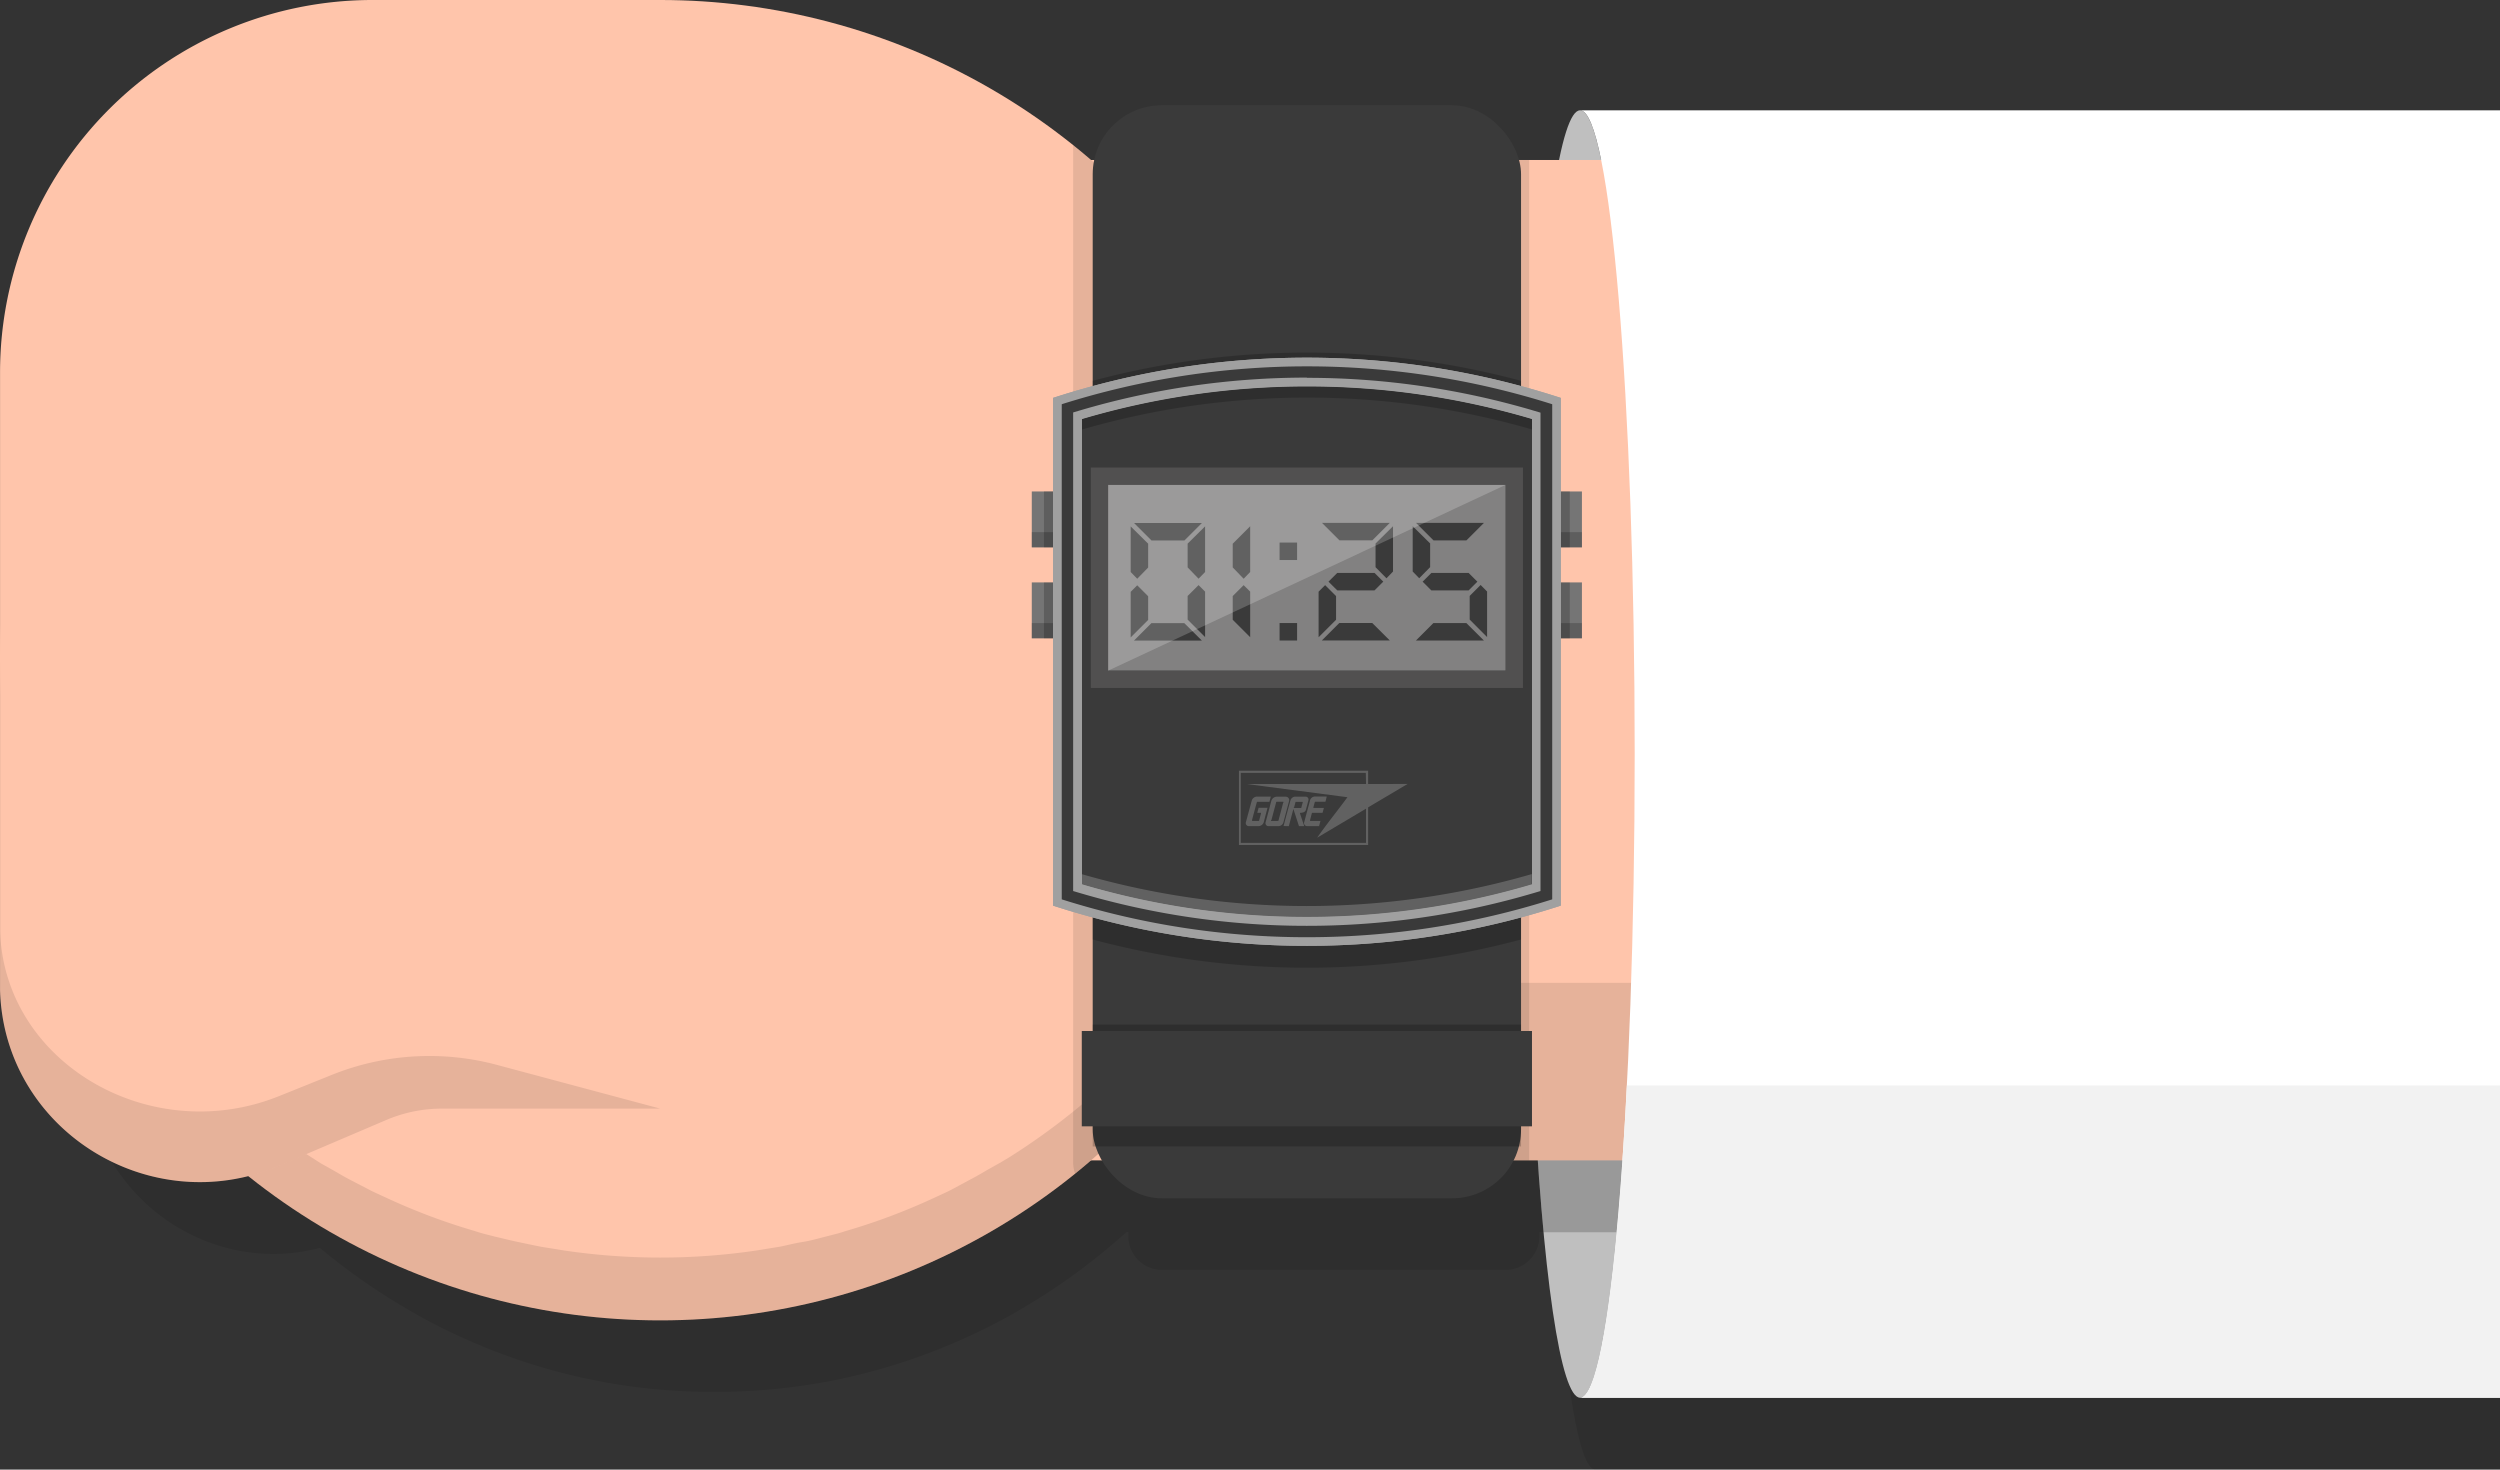
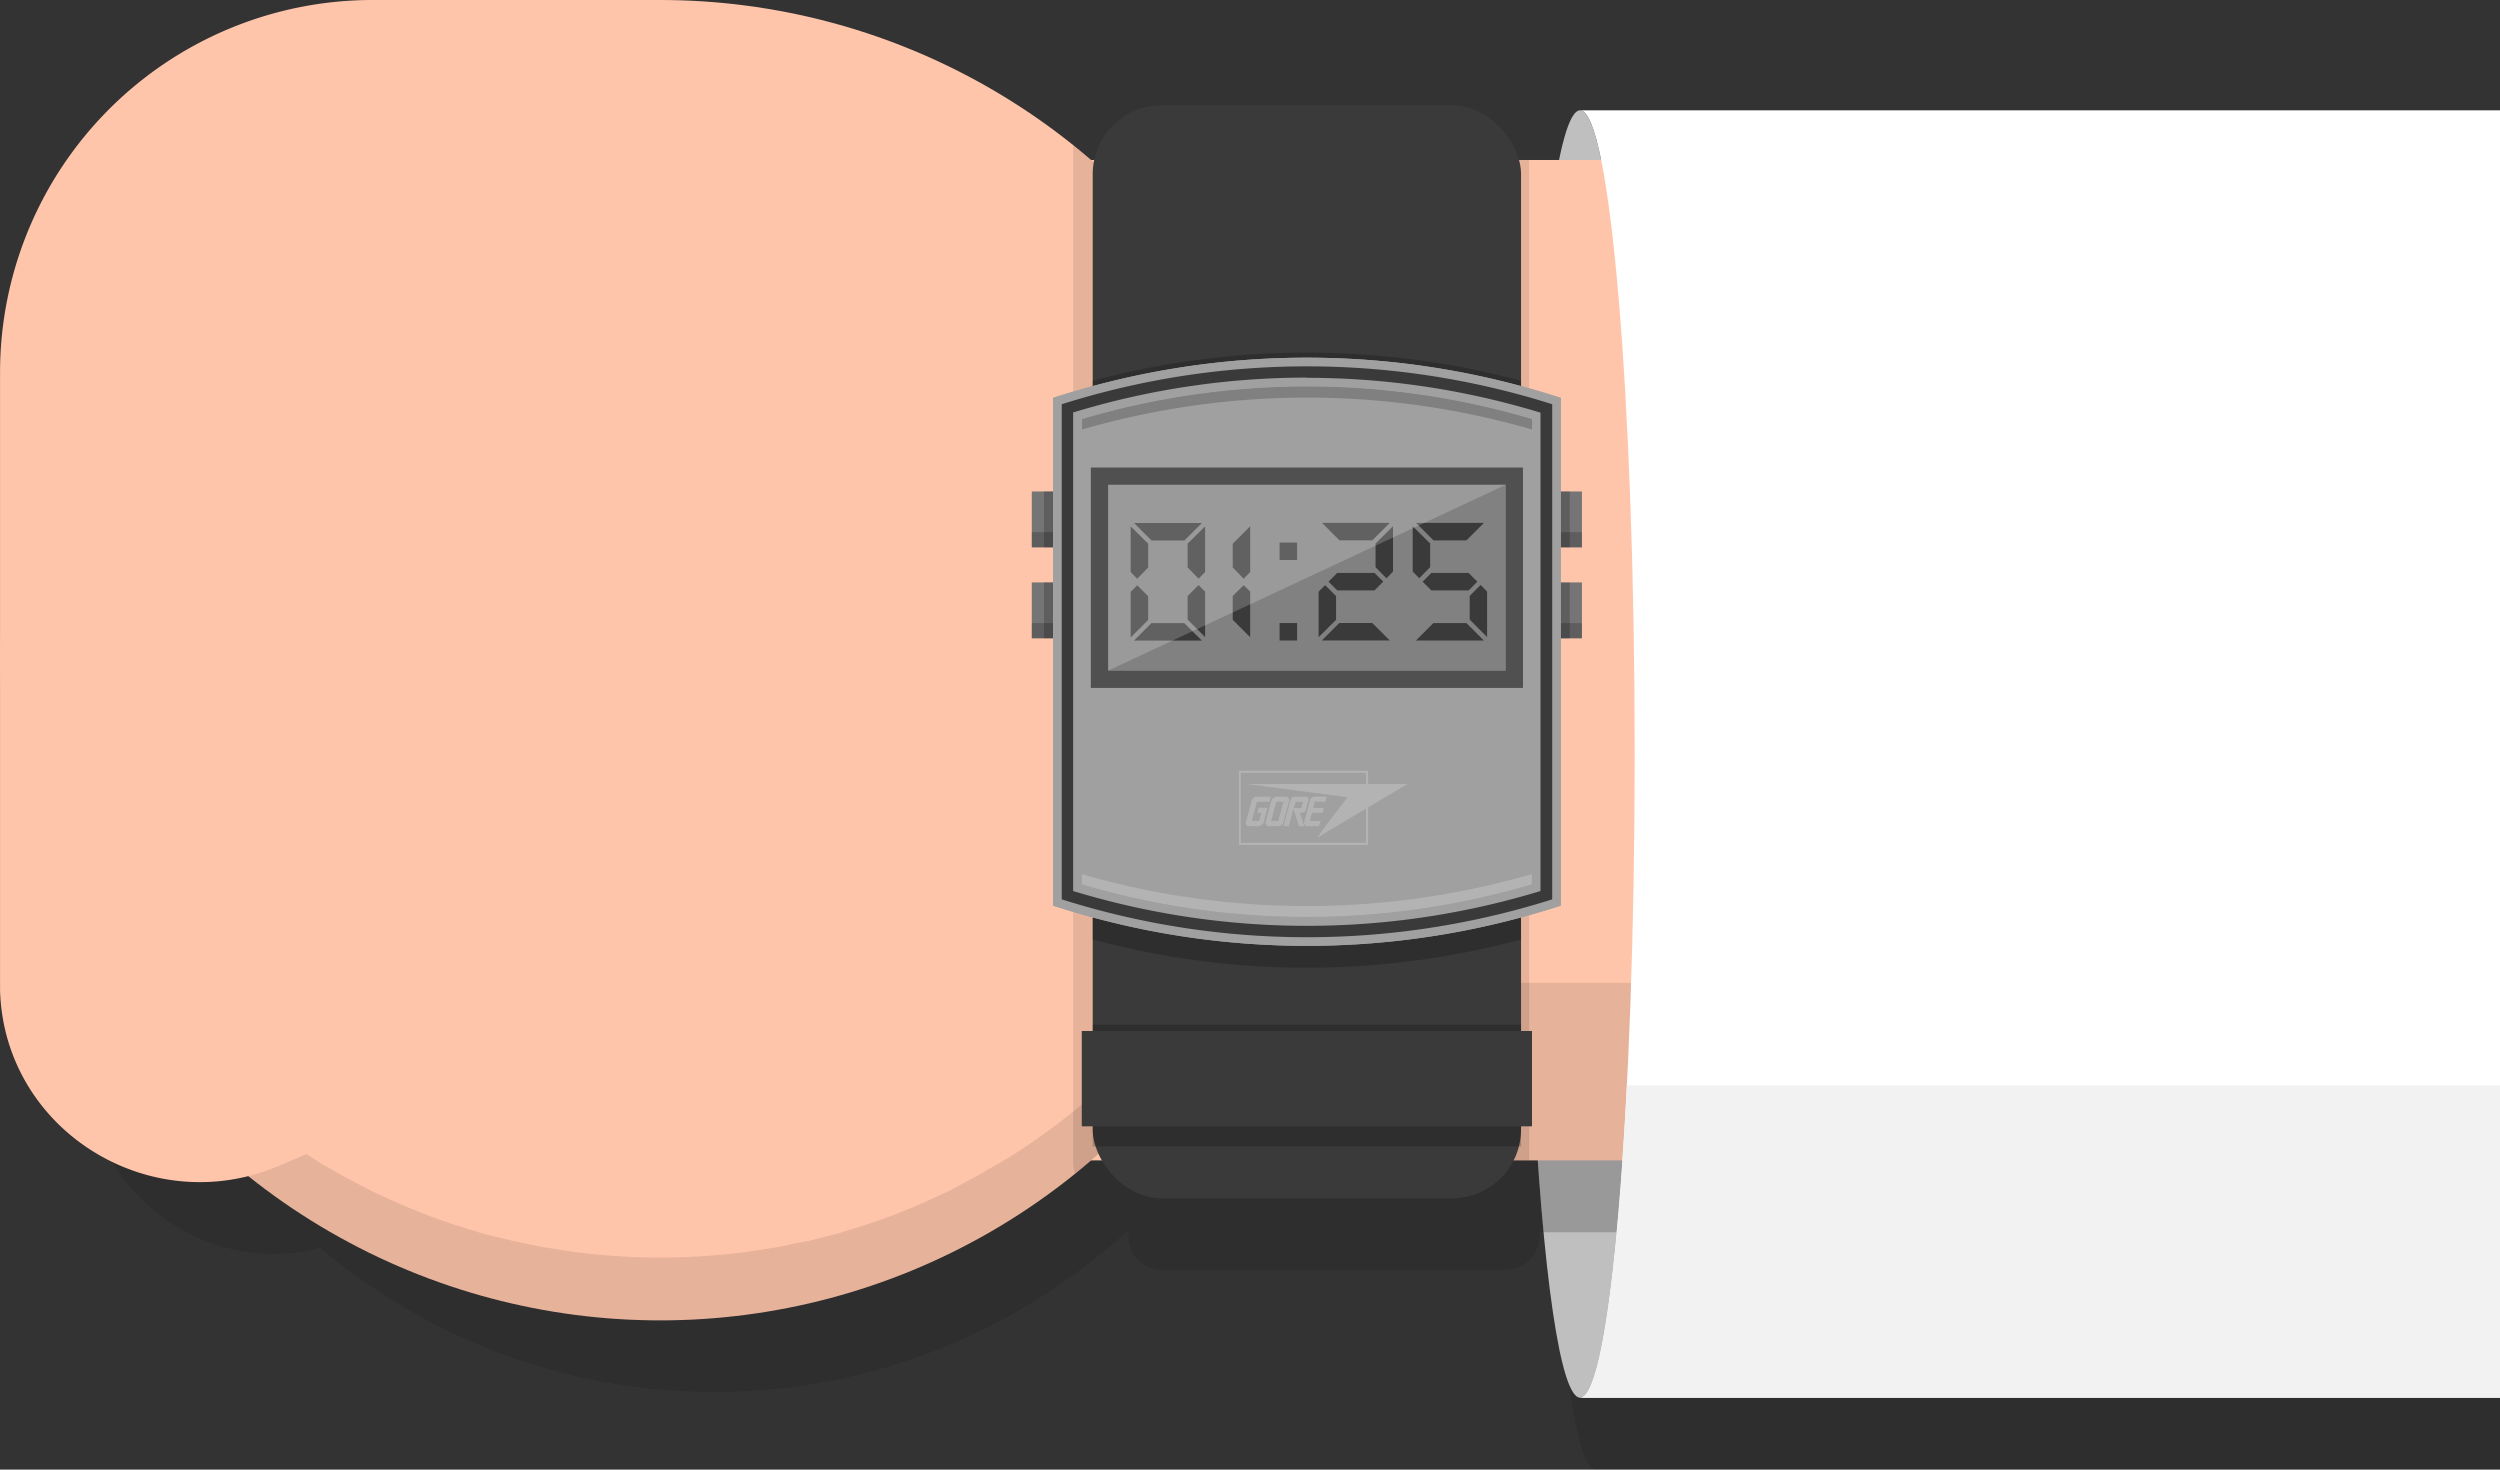
<svg xmlns="http://www.w3.org/2000/svg" id="Layer_1" data-name="Layer 1" viewBox="0 0 478.01 281">
  <rect x="0" y="0" width="478.01" height="281" fill="#333333" stroke="none" />
  <title>q6</title>
  <g>
    <path d="M851.12,302.46c-1.37,0-2.67,3.38-3.86,9.5h-7v-3.86a6.46,6.46,0,0,0-6.32-6.6H768.18a6.46,6.46,0,0,0-6.32,6.6V312h-.32a117.52,117.52,0,0,0-78.91-30.59H630c-37.68,0-68.23,31.89-68.23,71.23V469.53q0,.6,0,1.19a38.66,38.66,0,0,0,3,13.93q.67,1.59,1.46,3.09A37.38,37.38,0,0,0,576,499.56q.86.68,1.75,1.3l.9.61q.91.6,1.86,1.14a36.55,36.55,0,0,0,5.91,2.72,35.85,35.85,0,0,0,4.18,1.21l1.07.22a35.07,35.07,0,0,0,6.56.63q1.11,0,2.22-.07l1.12-.09a35.1,35.1,0,0,0,5.59-1,120.94,120.94,0,0,0,16.35,11.5q1.51.88,3,1.72,4,2.2,8.2,4.08,3.49,1.57,7.09,2.92,1.89.7,3.8,1.35,2.56.86,5.17,1.6t5.52,1.42q2.13.49,4.28.91a116.43,116.43,0,0,0,18.85,2q1.56,0,3.12,0t3.12,0a116.43,116.43,0,0,0,18.85-2q2.16-.41,4.28-.91,2.79-.64,5.52-1.42t5.17-1.6q1.92-.64,3.8-1.35,3.6-1.34,7.09-2.92,4.18-1.88,8.2-4.08,1.54-.84,3-1.72a121,121,0,0,0,16.91-12h0q1.07-.9,2.12-1.83l.81-.71h.32v.65a6.46,6.46,0,0,0,6.32,6.6H834a6.46,6.46,0,0,0,6.32-6.6v-.65h3.05q.06.84.11,1.66l0,.29.11,1.6,0,.22q.18,2.48.37,4.85l0,.25.11,1.34,0,.5.11,1.26,0,.51.11,1.25h0c1.77,19.67,4.12,31.65,6.7,31.65H1024V302.46Z" transform="translate(-545.99 -267.63)" opacity="0.1" />
    <g>
      <ellipse cx="302.12" cy="144.17" rx="10.44" ry="123.08" fill="#bfbfbf" />
      <rect x="126.23" y="30.59" width="351.78" height="191.28" fill="#ffc5ab" />
      <rect x="266.9" y="30.59" width="25.48" height="191.28" opacity="0.1" />
      <rect x="224.94" y="187.92" width="253.06" height="33.95" opacity="0.1" />
      <path d="M841.12,503.24h14c.4-4.24.77-8.83,1.11-13.74H840C840.35,494.4,840.72,499,841.12,503.24Z" transform="translate(-545.99 -267.63)" opacity="0.2" />
      <circle cx="126.23" cy="126.23" r="126.23" fill="#ffc5ab" />
      <path d="M672.22,520.08A126.23,126.23,0,0,0,798.44,393.86h0l-.62,4-.33,2.19c-.13.8-.33,1.68-.51,2.63-.38,1.89-.75,4.07-1.39,6.48-.3,1.21-.59,2.48-.94,3.81l-1.22,4.14c-.39,1.45-.93,2.92-1.45,4.45s-1,3.13-1.72,4.73A127.82,127.82,0,0,1,780,447.24a131.56,131.56,0,0,1-16.89,22,128.25,128.25,0,0,1-24.21,19.71L737.13,490l-1.79,1c-1.2.68-2.38,1.41-3.62,2.05L728,495.05c-.62.34-1.26.62-1.9.92l-1.93.89a118.67,118.67,0,0,1-16.2,6.07c-.7.2-1.39.46-2.11.63l-2.14.55c-1.43.36-2.86.78-4.32,1s-2.92.63-4.39.91l-4.46.72a125.55,125.55,0,0,1-36.62,0l-4.46-.72c-1.47-.28-2.93-.61-4.39-.91s-2.89-.68-4.32-1l-2.14-.55c-.72-.17-1.41-.42-2.11-.63a118.67,118.67,0,0,1-16.2-6.07l-1.93-.89c-.64-.29-1.29-.58-1.9-.92l-3.73-1.93c-1.23-.65-2.41-1.38-3.62-2.05l-1.79-1-1.73-1.11a128.25,128.25,0,0,1-24.21-19.71,131.56,131.56,0,0,1-16.89-22,127.82,127.82,0,0,1-10.31-20.93c-.68-1.61-1.19-3.2-1.72-4.73s-1.06-3-1.45-4.45L549.77,413c-.35-1.33-.64-2.6-.94-3.81-.64-2.41-1-4.59-1.39-6.48-.18-.95-.37-1.82-.51-2.63l-.33-2.19-.62-4h0A126.23,126.23,0,0,0,672.22,520.08Z" transform="translate(-545.99 -267.63)" opacity="0.1" />
      <path d="M672.22,267.63h-55A71.23,71.23,0,0,0,546,338.86V455.79q0,.6,0,1.19c.77,26.75,28.68,44.07,53.29,33.57l25.65-10.94h47.27Z" transform="translate(-545.99 -267.63)" fill="#ffc5ab" />
-       <path d="M599.3,477.23c-24.61,9.87-52.52-6.41-53.29-31.56q0-.56,0-1.12v11.24q0,.59,0,1.17c.76,26.75,28.66,44.09,53.28,33.59l20.55-8.77a27.17,27.17,0,0,1,10.66-2.18h41.72L641,471.24a49.94,49.94,0,0,0-31.51,1.89Z" transform="translate(-545.99 -267.63)" opacity="0.1" />
      <path d="M751.18,295.38V489.85a6.87,6.87,0,0,0,.36,2.18,126.21,126.21,0,0,0-.36-196.65Z" transform="translate(-545.99 -267.63)" opacity="0.1" />
      <rect x="208.93" y="20.13" width="81.9" height="208.99" rx="13.19" ry="13.19" fill="#3a3a3a" />
      <g>
        <g>
          <rect x="197.28" y="93.97" width="5.94" height="10.69" fill="#757575" />
          <rect x="197.28" y="101.75" width="5.94" height="2.91" opacity="0.2" />
        </g>
        <g>
          <rect x="197.28" y="111.36" width="5.94" height="10.69" fill="#757575" />
          <rect x="197.28" y="119.14" width="5.94" height="2.91" opacity="0.2" />
        </g>
        <path d="M745.6,361.59v10.69h1.74V361.59Zm0,28.08h1.74V379H745.6Z" transform="translate(-545.99 -267.63)" opacity="0.2" />
      </g>
      <g>
        <g>
          <rect x="842.53" y="361.59" width="5.94" height="10.69" transform="translate(1145 466.25) rotate(-180)" fill="#757575" />
          <rect x="842.53" y="369.37" width="5.94" height="2.91" transform="translate(1145 474.03) rotate(-180)" opacity="0.2" />
        </g>
        <g>
          <rect x="842.53" y="378.98" width="5.94" height="10.69" transform="translate(1145 501.03) rotate(-180)" fill="#757575" />
          <rect x="842.53" y="386.76" width="5.94" height="2.91" transform="translate(1145 508.81) rotate(-180)" opacity="0.2" />
        </g>
        <path d="M844.4,361.59v10.69h1.74V361.59ZM846.14,379H844.4v10.69h1.74Z" transform="translate(-545.99 -267.63)" opacity="0.2" />
      </g>
      <path d="M754.92,447.27a158.12,158.12,0,0,0,81.9,0V340.44a158.11,158.11,0,0,0-81.9,0Z" transform="translate(-545.99 -267.63)" opacity="0.2" />
      <path d="M844.41,440.79a157.07,157.07,0,0,1-97.08,0V343.71a157.07,157.07,0,0,1,97.08,0Z" transform="translate(-545.99 -267.63)" fill="#a0a0a0" />
-       <path d="M795.87,443a151.33,151.33,0,0,1-43-6.24v-89a151.58,151.58,0,0,1,86.08,0v89A151.33,151.33,0,0,1,795.87,443Z" transform="translate(-545.99 -267.63)" fill="#3a3a3a" />
      <path d="M795.87,341.52a151.32,151.32,0,0,0-43,6.24v2a154.7,154.7,0,0,1,86.08,0v-2A151.32,151.32,0,0,0,795.87,341.52Z" transform="translate(-545.99 -267.63)" opacity="0.2" />
      <path d="M795.87,443a151.32,151.32,0,0,0,43-6.24v-2a154.7,154.7,0,0,1-86.08,0v2A151.32,151.32,0,0,0,795.87,443Z" transform="translate(-545.99 -267.63)" fill="#fff" opacity="0.2" />
      <rect x="211.86" y="92.7" width="76.04" height="35.54" fill="#828181" />
      <path d="M833.89,360.33v35.54h-76V360.33h76m3.3-3.3H754.56v42.14h82.63V357Z" transform="translate(-545.99 -267.63)" fill="#515050" />
      <g>
        <path d="M762.18,377v-8.72l3.34,3.3v4.57l-2.09,2.14Zm3.34,4.63v4.54l-3.34,3.34v-8.72l1.25-1.25Zm10.28-14-3.34,3.34h-6.3l-3.34-3.34Zm0,22.49h-13l3.34-3.34h6.3Zm-2.73-14v-4.55l3.34-3.3V377l-1.25,1.28Zm3.34,4.63v8.69l-3.34-3.34v-4.52l2.09-2.08Z" transform="translate(-545.99 -267.63)" fill="#3a3a3a" />
        <path d="M781.69,376.12v-4.53l3.34-3.34V377l-1.25,1.29Zm3.34,4.63v8.72l-3.34-3.34v-4.53l2.09-2.09Z" transform="translate(-545.99 -267.63)" fill="#3a3a3a" />
        <path d="M790.65,374.71v-3.34H794v3.34Zm0,15.39v-3.34H794v3.34Z" transform="translate(-545.99 -267.63)" fill="#3a3a3a" />
        <path d="M801.45,381.6v4.53l-3.34,3.34v-8.71l1.25-1.25Zm10.28-14-3.34,3.34h-6.3l-3.34-3.34Zm0,22.49h-13l3.34-3.34h6.3Zm-2.92-12.92,1.67,1.67-1.67,1.67h-7.13L800,378.85l1.67-1.67Zm.19-1.09v-4.53l3.34-3.3v8.66l-1.25,1.29Z" transform="translate(-545.99 -267.63)" fill="#3a3a3a" />
        <path d="M816.1,376.9v-8.66l3.34,3.3v4.53l-2.09,2.12Zm13.62-9.29-3.34,3.34h-6.3l-3.34-3.34Zm0,22.49h-13l3.34-3.34h6.3Zm-2.92-12.92,1.67,1.67-1.67,1.67h-7.13L818,378.85l1.67-1.67Zm3.53,3.55v8.71L827,386.1v-4.53l2.09-2.09Z" transform="translate(-545.99 -267.63)" fill="#3a3a3a" />
      </g>
      <polygon points="211.86 92.7 211.86 128.24 287.9 92.7 211.86 92.7" fill="#fff" opacity="0.2" />
      <g>
        <circle cx="249.88" cy="201.16" r="1.56" fill="#d6a28e" />
        <path d="M795.87,468a1.56,1.56,0,0,1,1.52,1.2,1.56,1.56,0,1,0-3,0A1.56,1.56,0,0,1,795.87,468Z" transform="translate(-545.99 -267.63)" fill="#262626" />
      </g>
      <rect x="208.93" y="195.9" width="81.9" height="23.31" opacity="0.2" />
      <rect x="206.84" y="197.13" width="86.08" height="18.23" fill="#3a3a3a" />
      <path d="M795.92,425.59h2.28l.27-1h-1.89c-.17,0-.12-.09-.1-.17l.34-1.3c0-.06,0-.09.15-.08h1.9l.25-.93h-1.91c-.15,0-.1-.12-.1-.12l.26-.94c0-.09.06-.12.11-.12h1.94l.25-1h-2.23a1,1,0,0,0-1,.87l-1.07,4A.58.58,0,0,0,795.92,425.59Zm-11.16,0h1.85a1.08,1.08,0,0,0,1-.71l.73-2.79h-1.7l-.24.88s0,.06,0,.07H787c.09,0,.13,0,.1.12s-.32,1.2-.35,1.34-.09.09-.25.09h-1c-.08,0-.15,0-.11-.18s.84-3.16.91-3.38a.11.11,0,0,1,.11-.09h2.3l.26-1h-2.62a1.1,1.1,0,0,0-1,.7c-.09.32-1,3.69-1.13,4.17A.58.58,0,0,0,784.76,425.59Zm7.66,0,.87-3.28,1.07,3.28h1s-.85-2.54-.84-2.54c.41,0,1-.07,1.15-.55l.5-1.87a.56.56,0,0,0-.55-.68h-2a1,1,0,0,0-.88.69c-.07.21-1.33,4.94-1.33,4.94Zm1-3.57.27-1c0-.1.08-.07.18-.07H795c.09,0,.1,0,.08.09l-.27,1c0,.09,0,.08-.1.08h-1.27C793.38,422.13,793.35,422.14,793.37,422Zm-4.88,3.57h1.89a1,1,0,0,0,.94-.69l1.1-4.12a.66.66,0,0,0-.65-.82h-1.63a1.13,1.13,0,0,0-1.12.81c-.07.29-1.09,4.09-1.09,4.09A.57.57,0,0,0,788.49,425.59Zm.55-1.17.9-3.36c0-.09,0-.12.14-.13h1.2c.12,0,.08.11,0,.22l-.87,3.3c0,.1-.05.14-.22.14h-1.12C789,424.58,789,424.54,789,424.43Zm18.49-6.88V415h-24.7V429.2h24.7V422l7.55-4.48Zm-.4,0h-22.8l19.25,2.52c-1.83,2.5-4,5.16-5.79,7.74l9.34-5.55v6.54H783.23V415.41h23.91Z" transform="translate(-545.99 -267.63)" fill="#fff" opacity="0.2" />
      <path d="M747.34,343.71v97.08a157.07,157.07,0,0,0,97.08,0V343.71A157.07,157.07,0,0,0,747.34,343.71Zm91.58,93a151.59,151.59,0,0,1-86.08,0v-89a151.58,151.58,0,0,1,86.08,0Z" transform="translate(-545.99 -267.63)" fill="#a0a0a0" />
      <path d="M795.87,446.83A155.17,155.17,0,0,1,749,439.59V344.92a155.42,155.42,0,0,1,93.78,0v94.67A155.17,155.17,0,0,1,795.87,446.83Zm0-107a153.08,153.08,0,0,0-43.51,6.31l-1.18.35V438l1.18.35a153.23,153.23,0,0,0,87,0l1.18-.35V346.53l-1.18-.35A153.08,153.08,0,0,0,795.87,339.87Z" transform="translate(-545.99 -267.63)" fill="#3a3a3a" />
      <path d="M848.11,288.72c5.77,0,10.44,55.11,10.44,123.08s-4.68,123.08-10.44,123.08H1024V288.72Z" transform="translate(-545.99 -267.63)" fill="#fff" />
      <path d="M857.06,475.18c-1.83,35.77-5.15,59.7-9,59.7H1024v-59.7Z" transform="translate(-545.99 -267.63)" fill="#f2f2f2" />
    </g>
  </g>
</svg>